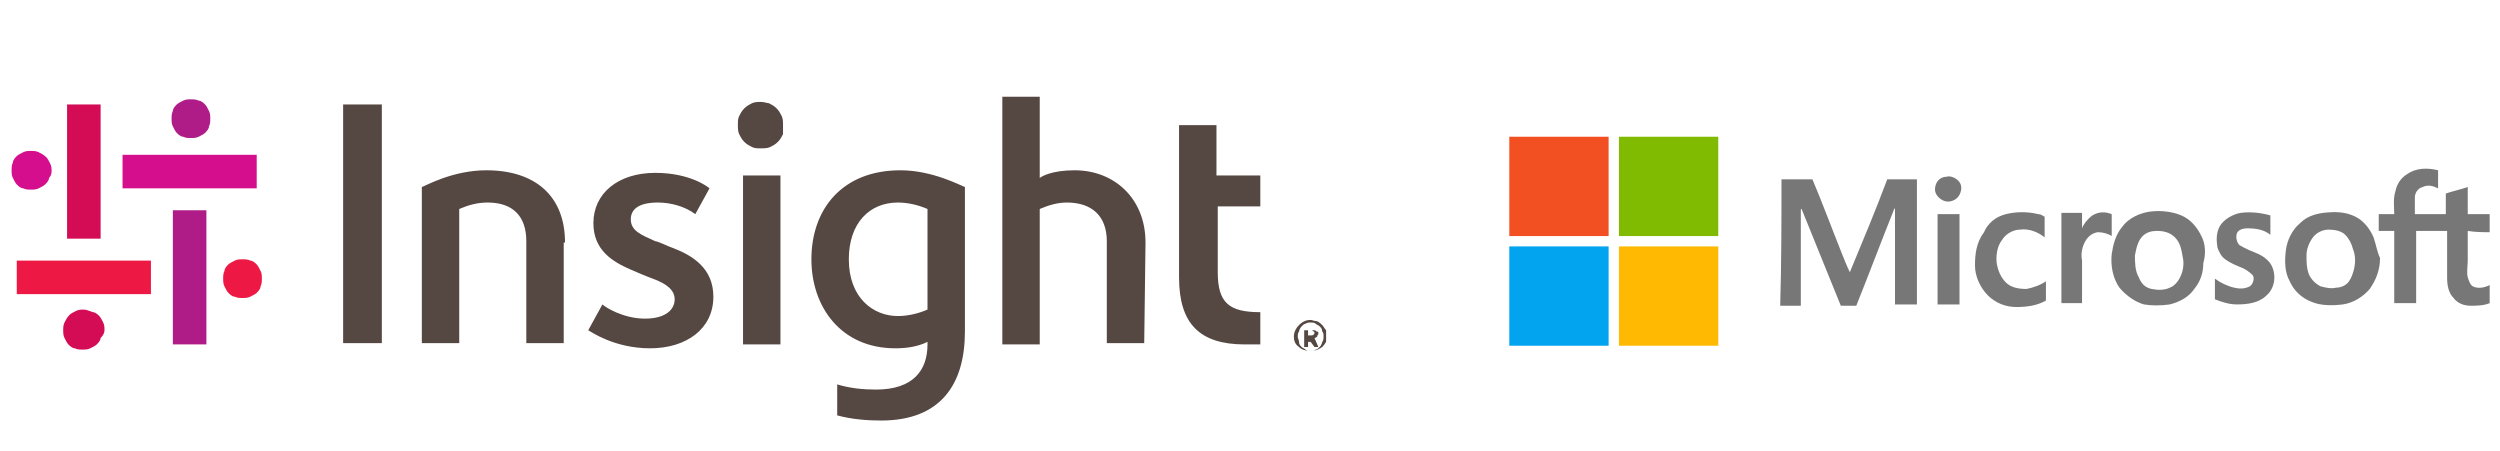
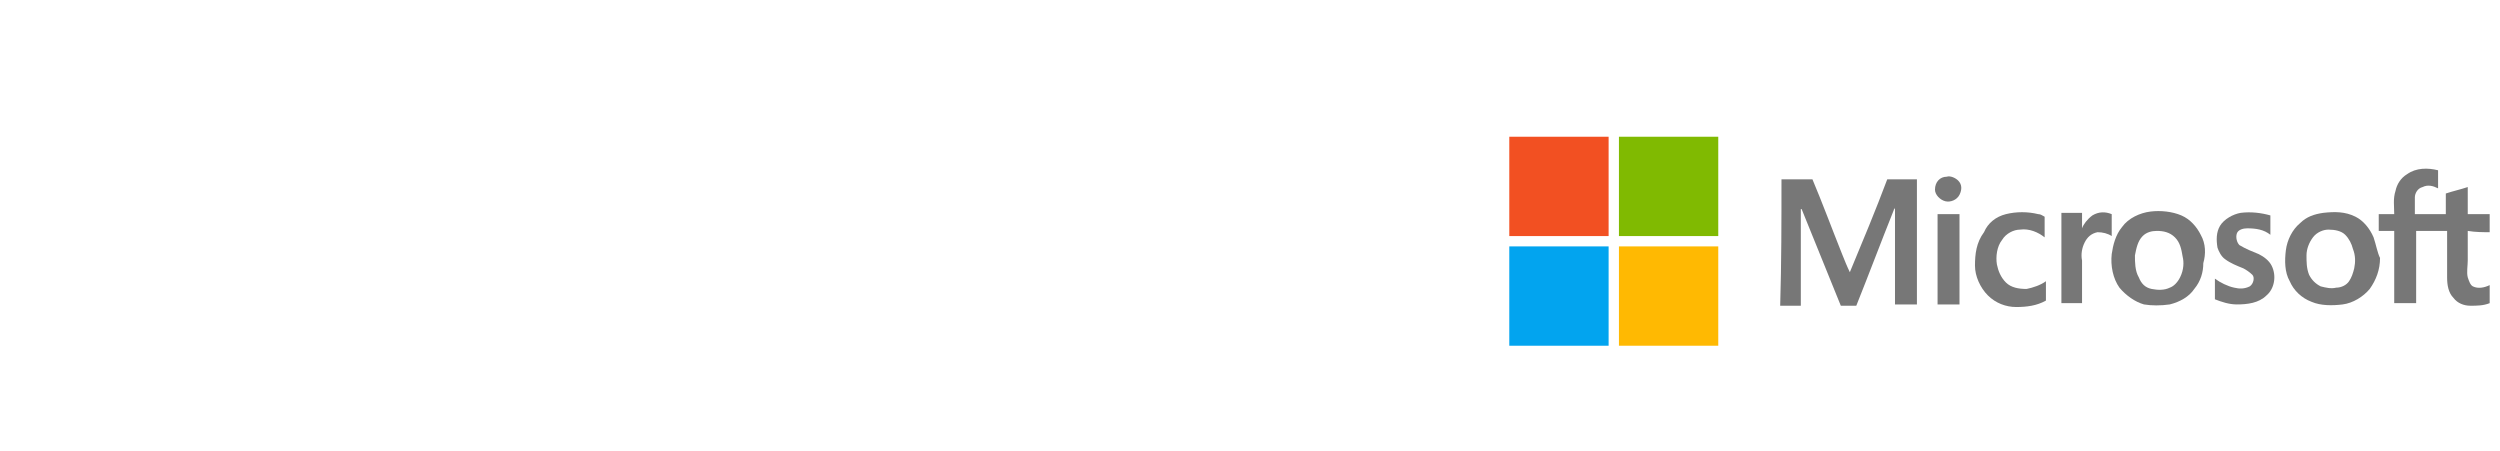
<svg xmlns="http://www.w3.org/2000/svg" xmlns:xlink="http://www.w3.org/1999/xlink" version="1.1" id="Layer_1" x="0px" y="0px" viewBox="0 0 193.8 35" style="enable-background:new 0 0 193.8 35;" xml:space="preserve">
  <style type="text/css">
	.st0{fill:#F25022;}
	.st1{fill:#80BA01;}
	.st2{fill:#777777;}
	.st3{fill:#02A4EF;}
	.st4{fill:#FFB902;}
	.st5{clip-path:url(#SVGID_2_);}
	.st6{fill:#B01C87;}
	.st7{fill:#D30C55;}
	.st8{fill:#D40E8C;}
	.st9{fill:#ED1944;}
	.st10{fill:#554741;}
</style>
  <g>
    <path class="st0" d="M117,10.6h7.7c0,2.6,0,5.1,0,7.7c-2.6,0-5.1,0-7.7,0V10.6L117,10.6z" />
    <path class="st1" d="M125.5,10.6h7.7c0,2.6,0,5.1,0,7.7c-2.6,0-5.1,0-7.7,0C125.5,15.8,125.5,13.2,125.5,10.6L125.5,10.6z" />
    <path class="st2" d="M150.9,13.7c0.3-0.1,0.7,0.1,0.9,0.3c0.3,0.3,0.3,0.7,0.1,1.1c-0.2,0.4-0.7,0.6-1.1,0.5   c-0.4-0.1-0.8-0.5-0.8-0.9C150,14.1,150.4,13.7,150.9,13.7L150.9,13.7z" />
    <path class="st2" d="M138.1,13.9c0.8,0,1.6,0,2.4,0c0.8,1.9,1.5,3.8,2.3,5.8c0.2,0.5,0.4,1,0.6,1.4c1-2.4,2-4.8,2.9-7.2   c0.8,0,1.6,0,2.3,0c0,3.2,0,6.5,0,9.7c-0.6,0-1.1,0-1.7,0c0-2.4,0-4.8,0-7.2c0-0.1,0-0.2,0-0.3c0,0.1-0.1,0.1-0.1,0.2   c-1,2.5-1.9,4.9-2.9,7.4c-0.4,0-0.8,0-1.2,0c-1-2.5-2-4.9-3-7.4c0-0.1-0.1-0.1-0.1-0.1c0,1,0,2.1,0,3.1c0,1.5,0,2.9,0,4.4   c-0.5,0-1.1,0-1.6,0C138.1,20.4,138.1,17.1,138.1,13.9L138.1,13.9z" />
    <path class="st2" d="M155.5,16.6c0.8-0.2,1.7-0.2,2.5,0c0.2,0,0.3,0.1,0.5,0.2c0,0.5,0,1.1,0,1.6c-0.5-0.4-1.2-0.7-1.9-0.6   c-0.5,0-1.1,0.3-1.4,0.8c-0.4,0.5-0.5,1.3-0.4,1.9c0.1,0.5,0.3,1,0.7,1.4c0.4,0.4,1,0.5,1.6,0.5c0.5-0.1,1.1-0.3,1.5-0.6   c0,0.5,0,1,0,1.5c-0.7,0.4-1.5,0.5-2.3,0.5c-0.8,0-1.6-0.3-2.2-0.9c-0.6-0.6-1-1.5-1-2.3c0-0.9,0.1-1.8,0.7-2.6   C154.1,17.3,154.7,16.8,155.5,16.6L155.5,16.6z" />
    <path class="st2" d="M173.7,16.5c0.8-0.1,1.6,0,2.3,0.2c0,0.5,0,1,0,1.5c-0.5-0.4-1.1-0.5-1.8-0.5c-0.3,0-0.7,0.1-0.8,0.4   c-0.1,0.3,0,0.7,0.2,0.9c0.5,0.3,1,0.5,1.5,0.7c0.4,0.2,0.8,0.5,1,0.9c0.4,0.8,0.2,1.8-0.4,2.3c-0.6,0.6-1.5,0.7-2.3,0.7   c-0.6,0-1.2-0.2-1.7-0.4c0-0.5,0-1.1,0-1.6c0.4,0.3,1,0.6,1.5,0.7c0.4,0.1,0.8,0.1,1.2-0.1c0.3-0.2,0.4-0.7,0.2-0.9   c-0.2-0.2-0.5-0.4-0.7-0.5c-0.5-0.2-1-0.4-1.4-0.7c-0.3-0.2-0.5-0.6-0.6-0.9c-0.1-0.6-0.1-1.2,0.2-1.7   C172.4,17,173.1,16.6,173.7,16.5L173.7,16.5z" />
    <path class="st2" d="M162.2,16.7c0.5-0.3,1-0.3,1.5-0.1c0,0.6,0,1.1,0,1.7c-0.3-0.2-0.7-0.3-1.1-0.3c-0.5,0.1-0.8,0.4-1,0.8   c-0.2,0.4-0.3,0.9-0.2,1.4c0,1.1,0,2.2,0,3.3c-0.5,0-1.1,0-1.6,0c0-2.3,0-4.7,0-7c0.5,0,1.1,0,1.6,0c0,0.4,0,0.8,0,1.2   C161.5,17.4,161.8,17,162.2,16.7L162.2,16.7z" />
    <path class="st2" d="M150.2,16.6c0.6,0,1.1,0,1.7,0c0,2.3,0,4.7,0,7c-0.6,0-1.1,0-1.7,0C150.2,21.3,150.2,18.9,150.2,16.6   L150.2,16.6z" />
    <path class="st2" d="M170.6,18.2c-0.3-0.6-0.8-1.2-1.5-1.5c-0.7-0.3-1.6-0.4-2.4-0.3c-0.8,0.1-1.7,0.5-2.2,1.2   c-0.5,0.6-0.7,1.4-0.8,2.1c-0.1,0.9,0.1,1.9,0.6,2.6c0.5,0.6,1.2,1.1,1.9,1.3c0.6,0.1,1.3,0.1,2,0c0.8-0.2,1.5-0.6,1.9-1.2   c0.5-0.6,0.7-1.3,0.7-2C171,19.7,171,18.9,170.6,18.2z M169,21.5c-0.2,0.4-0.5,0.7-0.8,0.8c-0.4,0.2-0.9,0.2-1.4,0.1   c-0.5-0.1-0.8-0.4-1-0.9c-0.3-0.5-0.3-1.2-0.3-1.7c0.1-0.5,0.2-1.1,0.6-1.5c0.3-0.3,0.7-0.4,1.1-0.4c0.5,0,1,0.1,1.4,0.5   c0.4,0.4,0.5,0.9,0.6,1.5C169.3,20.3,169.3,20.9,169,21.5z" />
    <path class="st2" d="M184,18.4c-0.3-0.7-0.8-1.3-1.4-1.6c-0.8-0.4-1.6-0.4-2.5-0.3c-0.7,0.1-1.3,0.3-1.8,0.8   c-0.6,0.5-1,1.3-1.1,2.1c-0.1,0.8-0.1,1.7,0.3,2.4c0.3,0.7,0.9,1.3,1.7,1.6c0.7,0.3,1.6,0.3,2.4,0.2c0.8-0.1,1.6-0.6,2.1-1.2   c0.5-0.7,0.8-1.5,0.8-2.4C184.3,19.6,184.2,19,184,18.4z M182.5,20.8c-0.1,0.4-0.2,0.7-0.4,1c-0.2,0.3-0.6,0.5-1,0.5   c-0.4,0.1-0.8,0-1.2-0.1c-0.4-0.2-0.7-0.5-0.9-0.9c-0.2-0.5-0.2-1-0.2-1.5c0-0.5,0.2-1,0.5-1.4c0.3-0.4,0.8-0.6,1.2-0.6   c0.5,0,1,0.1,1.3,0.4c0.3,0.3,0.5,0.7,0.6,1.1C182.6,19.8,182.6,20.3,182.5,20.8z" />
    <path class="st2" d="M193,18v-1.4c-0.6,0-1.1,0-1.7,0c0-0.7,0-1.4,0-2.1c-0.6,0.2-1.1,0.3-1.7,0.5c0,0.5,0,1.1,0,1.6   c-0.8,0-1.6,0-2.4,0c0-0.4,0-0.8,0-1.3c0-0.3,0.2-0.7,0.6-0.8c0.4-0.2,0.8-0.1,1.2,0.1c0-0.5,0-1,0-1.4c-0.8-0.2-1.7-0.2-2.4,0.3   c-0.5,0.3-0.8,0.8-0.9,1.3c-0.2,0.6-0.1,1.2-0.1,1.8c-0.4,0-0.8,0-1.2,0c0,0.4,0,0.9,0,1.3c0.4,0,0.8,0,1.2,0c0,1.9,0,3.8,0,5.6   c0.6,0,1.1,0,1.7,0c0-1.9,0-3.8,0-5.6c0.8,0,1.6,0,2.4,0c0,1.2,0,2.4,0,3.6c0,0.6,0.1,1.2,0.5,1.6c0.3,0.4,0.8,0.6,1.3,0.6   c0.5,0,1,0,1.5-0.2v-1.4c-0.4,0.2-0.9,0.3-1.3,0.1c-0.2-0.1-0.3-0.4-0.4-0.7c-0.1-0.4,0-0.9,0-1.3c0-0.8,0-1.6,0-2.3   C191.9,18,192.5,18,193,18z" />
    <path class="st3" d="M117,19.1c2.6,0,5.1,0,7.7,0c0,2.6,0,5.1,0,7.7H117V19.1L117,19.1z" />
    <path class="st4" d="M125.5,19.1c2.6,0,5.1,0,7.7,0c0,2.6,0,5.1,0,7.7h-7.7C125.5,24.3,125.5,21.7,125.5,19.1L125.5,19.1z" />
  </g>
  <g>
    <g>
      <defs>
-         <rect id="SVGID_1_" x="0.8" y="7.5" width="102" height="25.1" />
-       </defs>
+         </defs>
      <clipPath id="SVGID_2_">
        <use xlink:href="#SVGID_1_" style="overflow:visible;" />
      </clipPath>
      <g class="st5">
        <path class="st6" d="M13.4,26.7V16.3H16v10.4H13.4z M16.3,9.2c0-0.2,0-0.4-0.1-0.6c-0.1-0.2-0.2-0.4-0.3-0.5     c-0.1-0.1-0.3-0.3-0.5-0.3c-0.2-0.1-0.4-0.1-0.6-0.1c-0.2,0-0.4,0-0.6,0.1c-0.2,0.1-0.4,0.2-0.5,0.3c-0.1,0.1-0.3,0.3-0.3,0.5     c-0.1,0.2-0.1,0.4-0.1,0.6c0,0.2,0,0.4,0.1,0.6c0.1,0.2,0.2,0.4,0.3,0.5c0.1,0.1,0.3,0.3,0.5,0.3c0.2,0.1,0.4,0.1,0.6,0.1     c0.2,0,0.4,0,0.6-0.1c0.2-0.1,0.4-0.2,0.5-0.3c0.1-0.1,0.3-0.3,0.3-0.5C16.3,9.6,16.3,9.4,16.3,9.2L16.3,9.2z" />
        <path class="st7" d="M7.8,8.1v10.4H5.2V8.1H7.8z M4.9,25.6c0,0.2,0,0.4,0.1,0.6s0.2,0.4,0.3,0.5c0.1,0.1,0.3,0.3,0.5,0.3     c0.2,0.1,0.4,0.1,0.6,0.1c0.2,0,0.4,0,0.6-0.1c0.2-0.1,0.4-0.2,0.5-0.3c0.1-0.1,0.3-0.3,0.3-0.5C8,26,8.1,25.8,8.1,25.6     c0-0.2,0-0.4-0.1-0.6c-0.1-0.2-0.2-0.4-0.3-0.5c-0.1-0.1-0.3-0.3-0.5-0.3C6.9,24.1,6.7,24,6.5,24c-0.2,0-0.4,0-0.6,0.1     c-0.2,0.1-0.4,0.2-0.5,0.3C5.2,24.6,5.1,24.8,5,25C4.9,25.2,4.9,25.4,4.9,25.6L4.9,25.6z" />
        <path class="st8" d="M19.9,14.6H9.5V12h10.4L19.9,14.6z M2.4,11.7c-0.2,0-0.4,0-0.6,0.1c-0.2,0.1-0.4,0.2-0.5,0.3     c-0.1,0.1-0.3,0.3-0.3,0.5c-0.1,0.2-0.1,0.4-0.1,0.6c0,0.2,0,0.4,0.1,0.6c0.1,0.2,0.2,0.4,0.3,0.5c0.1,0.1,0.3,0.3,0.5,0.3     c0.2,0.1,0.4,0.1,0.6,0.1c0.2,0,0.4,0,0.6-0.1c0.2-0.1,0.4-0.2,0.5-0.3c0.1-0.1,0.3-0.3,0.3-0.5C3.9,13.7,4,13.5,4,13.3     c0-0.2,0-0.4-0.1-0.6c-0.1-0.2-0.2-0.4-0.3-0.5C3.4,12,3.2,11.9,3,11.8C2.8,11.7,2.6,11.7,2.4,11.7L2.4,11.7z" />
-         <path class="st9" d="M1.3,20.2h10.4v2.6H1.3V20.2z M18.8,23.1c0.2,0,0.4,0,0.6-0.1c0.2-0.1,0.4-0.2,0.5-0.3     c0.1-0.1,0.3-0.3,0.3-0.5c0.1-0.2,0.1-0.4,0.1-0.6c0-0.2,0-0.4-0.1-0.6c-0.1-0.2-0.2-0.4-0.3-0.5c-0.1-0.1-0.3-0.3-0.5-0.3     c-0.2-0.1-0.4-0.1-0.6-0.1c-0.2,0-0.4,0-0.6,0.1c-0.2,0.1-0.4,0.2-0.5,0.3c-0.1,0.1-0.3,0.3-0.3,0.5c-0.1,0.2-0.1,0.4-0.1,0.6     c0,0.2,0,0.4,0.1,0.6c0.1,0.2,0.2,0.4,0.3,0.5c0.1,0.1,0.3,0.3,0.5,0.3C18.4,23.1,18.6,23.1,18.8,23.1L18.8,23.1z" />
        <path class="st10" d="M26.6,26.7V8.1h3v18.5H26.6z M60.7,9.7c0-0.2,0-0.5-0.1-0.7c-0.1-0.2-0.2-0.4-0.4-0.6     c-0.2-0.2-0.4-0.3-0.6-0.4C59.5,8,59.2,7.9,59,7.9c-0.2,0-0.5,0-0.7,0.1c-0.2,0.1-0.4,0.2-0.6,0.4c-0.2,0.2-0.3,0.4-0.4,0.6     c-0.1,0.2-0.1,0.4-0.1,0.7c0,0.2,0,0.5,0.1,0.7c0.1,0.2,0.2,0.4,0.4,0.6c0.2,0.2,0.4,0.3,0.6,0.4c0.2,0.1,0.4,0.1,0.7,0.1     c0.2,0,0.5,0,0.7-0.1c0.2-0.1,0.4-0.2,0.6-0.4c0.2-0.2,0.3-0.4,0.4-0.6C60.7,10.1,60.7,9.9,60.7,9.7L60.7,9.7z M60.5,26.7V13.6     h-2.9v13.1H60.5z M43.8,18.8c0-3.6-2.3-5.6-6.1-5.6c-2.6,0-4.7,1.2-5,1.3v12.1h2.9V16.2c0.7-0.3,1.4-0.5,2.2-0.5c2,0,3,1.1,3,3     v7.9h2.9V18.8z M88.8,18.8c0-3.4-2.4-5.6-5.5-5.6c-1.8,0-2.6,0.5-2.7,0.6V7.5h-2.9v19.2h2.9V16.2c0.7-0.3,1.4-0.5,2.1-0.5     c2,0,3.1,1.1,3.1,3v7.9h2.9L88.8,18.8L88.8,18.8z M55.3,23c0-2.2-1.6-3.2-3.2-3.8c-0.3-0.1-1.1-0.5-1.3-0.5     c-1.1-0.5-1.9-0.8-1.9-1.7c0-0.7,0.5-1.3,2.1-1.3c1,0,2.1,0.3,2.9,0.9l1.1-2c-0.1-0.1-1.5-1.2-4.2-1.2c-2.9,0-4.8,1.6-4.8,3.9     c0,2.1,1.5,3,2.9,3.6c0.2,0.1,1.4,0.6,1.7,0.7c1.1,0.4,1.7,0.9,1.7,1.6c0,0.8-0.7,1.5-2.3,1.5c-1.7,0-3.1-0.9-3.3-1.1l-1.1,2     c0.2,0.1,2,1.4,4.8,1.4C53.2,27,55.3,25.5,55.3,23z M74.8,14.5v11.2c0,4-1.8,6.9-6.5,6.9c-1.1,0-2.3-0.1-3.4-0.4v-2.4     c1,0.3,2,0.4,3,0.4c2.9,0,4-1.5,4-3.5v-0.2c-0.8,0.4-1.7,0.5-2.5,0.5c-4.2,0-6.5-3.2-6.5-6.9c0-3.9,2.4-6.9,6.9-6.9     C72.3,13.2,74.5,14.4,74.8,14.5z M71.9,16.2c-0.7-0.3-1.5-0.5-2.3-0.5c-2.2,0-3.8,1.6-3.8,4.4c0,3,1.9,4.4,3.8,4.4     c0.8,0,1.6-0.2,2.3-0.5V16.2z M94.4,16h3.3v-2.4h-3.4V9.7h-2.9v11.8c0,3.6,1.6,5.2,5.1,5.2h1.2v-2.5c-2.4,0-3.3-0.7-3.3-3.1     L94.4,16z" />
-         <path class="st10" d="M101.6,24.8c-0.3,0-0.6,0.1-0.9,0.4c-0.2,0.2-0.4,0.5-0.4,0.9l0,0c0,0.3,0.1,0.6,0.4,0.8     c0.2,0.2,0.5,0.3,0.9,0.3s0.6-0.1,0.9-0.3c0.2-0.2,0.4-0.5,0.4-0.8l0,0c0-0.2,0-0.3-0.1-0.5c-0.1-0.1-0.2-0.3-0.3-0.4     c-0.1-0.1-0.2-0.2-0.4-0.3C101.9,24.9,101.7,24.8,101.6,24.8L101.6,24.8z M102.6,26.1c0,0.1,0,0.3-0.1,0.4c0,0.1-0.1,0.3-0.2,0.4     c-0.1,0.1-0.2,0.2-0.3,0.2c-0.1,0.1-0.3,0.1-0.4,0.1s-0.3,0-0.4-0.1c-0.1-0.1-0.2-0.1-0.3-0.2c-0.1-0.1-0.2-0.2-0.2-0.4     c0-0.1-0.1-0.3-0.1-0.4l0,0c0-0.1,0-0.3,0.1-0.4c0-0.1,0.1-0.3,0.2-0.4c0.1-0.1,0.2-0.2,0.3-0.2c0.1-0.1,0.3-0.1,0.4-0.1     s0.3,0,0.4,0.1c0.1,0.1,0.2,0.1,0.3,0.2c0.1,0.1,0.2,0.2,0.2,0.4C102.6,25.8,102.6,25.9,102.6,26.1L102.6,26.1z M101.9,26.2     c0.1,0,0.2-0.1,0.2-0.1c0-0.1,0.1-0.2,0.1-0.2l0,0c0-0.1,0-0.1,0-0.1c0,0,0-0.1-0.1-0.1c-0.1,0-0.1-0.1-0.2-0.1     c-0.1,0-0.1,0-0.2,0h-0.6v1.3h0.3v-0.4h0.2l0.3,0.4h0.3L101.9,26.2z M101.9,25.8c0,0.1-0.1,0.2-0.2,0.2h-0.3v-0.4h0.3     C101.8,25.7,101.9,25.7,101.9,25.8L101.9,25.8z" />
      </g>
    </g>
  </g>
</svg>